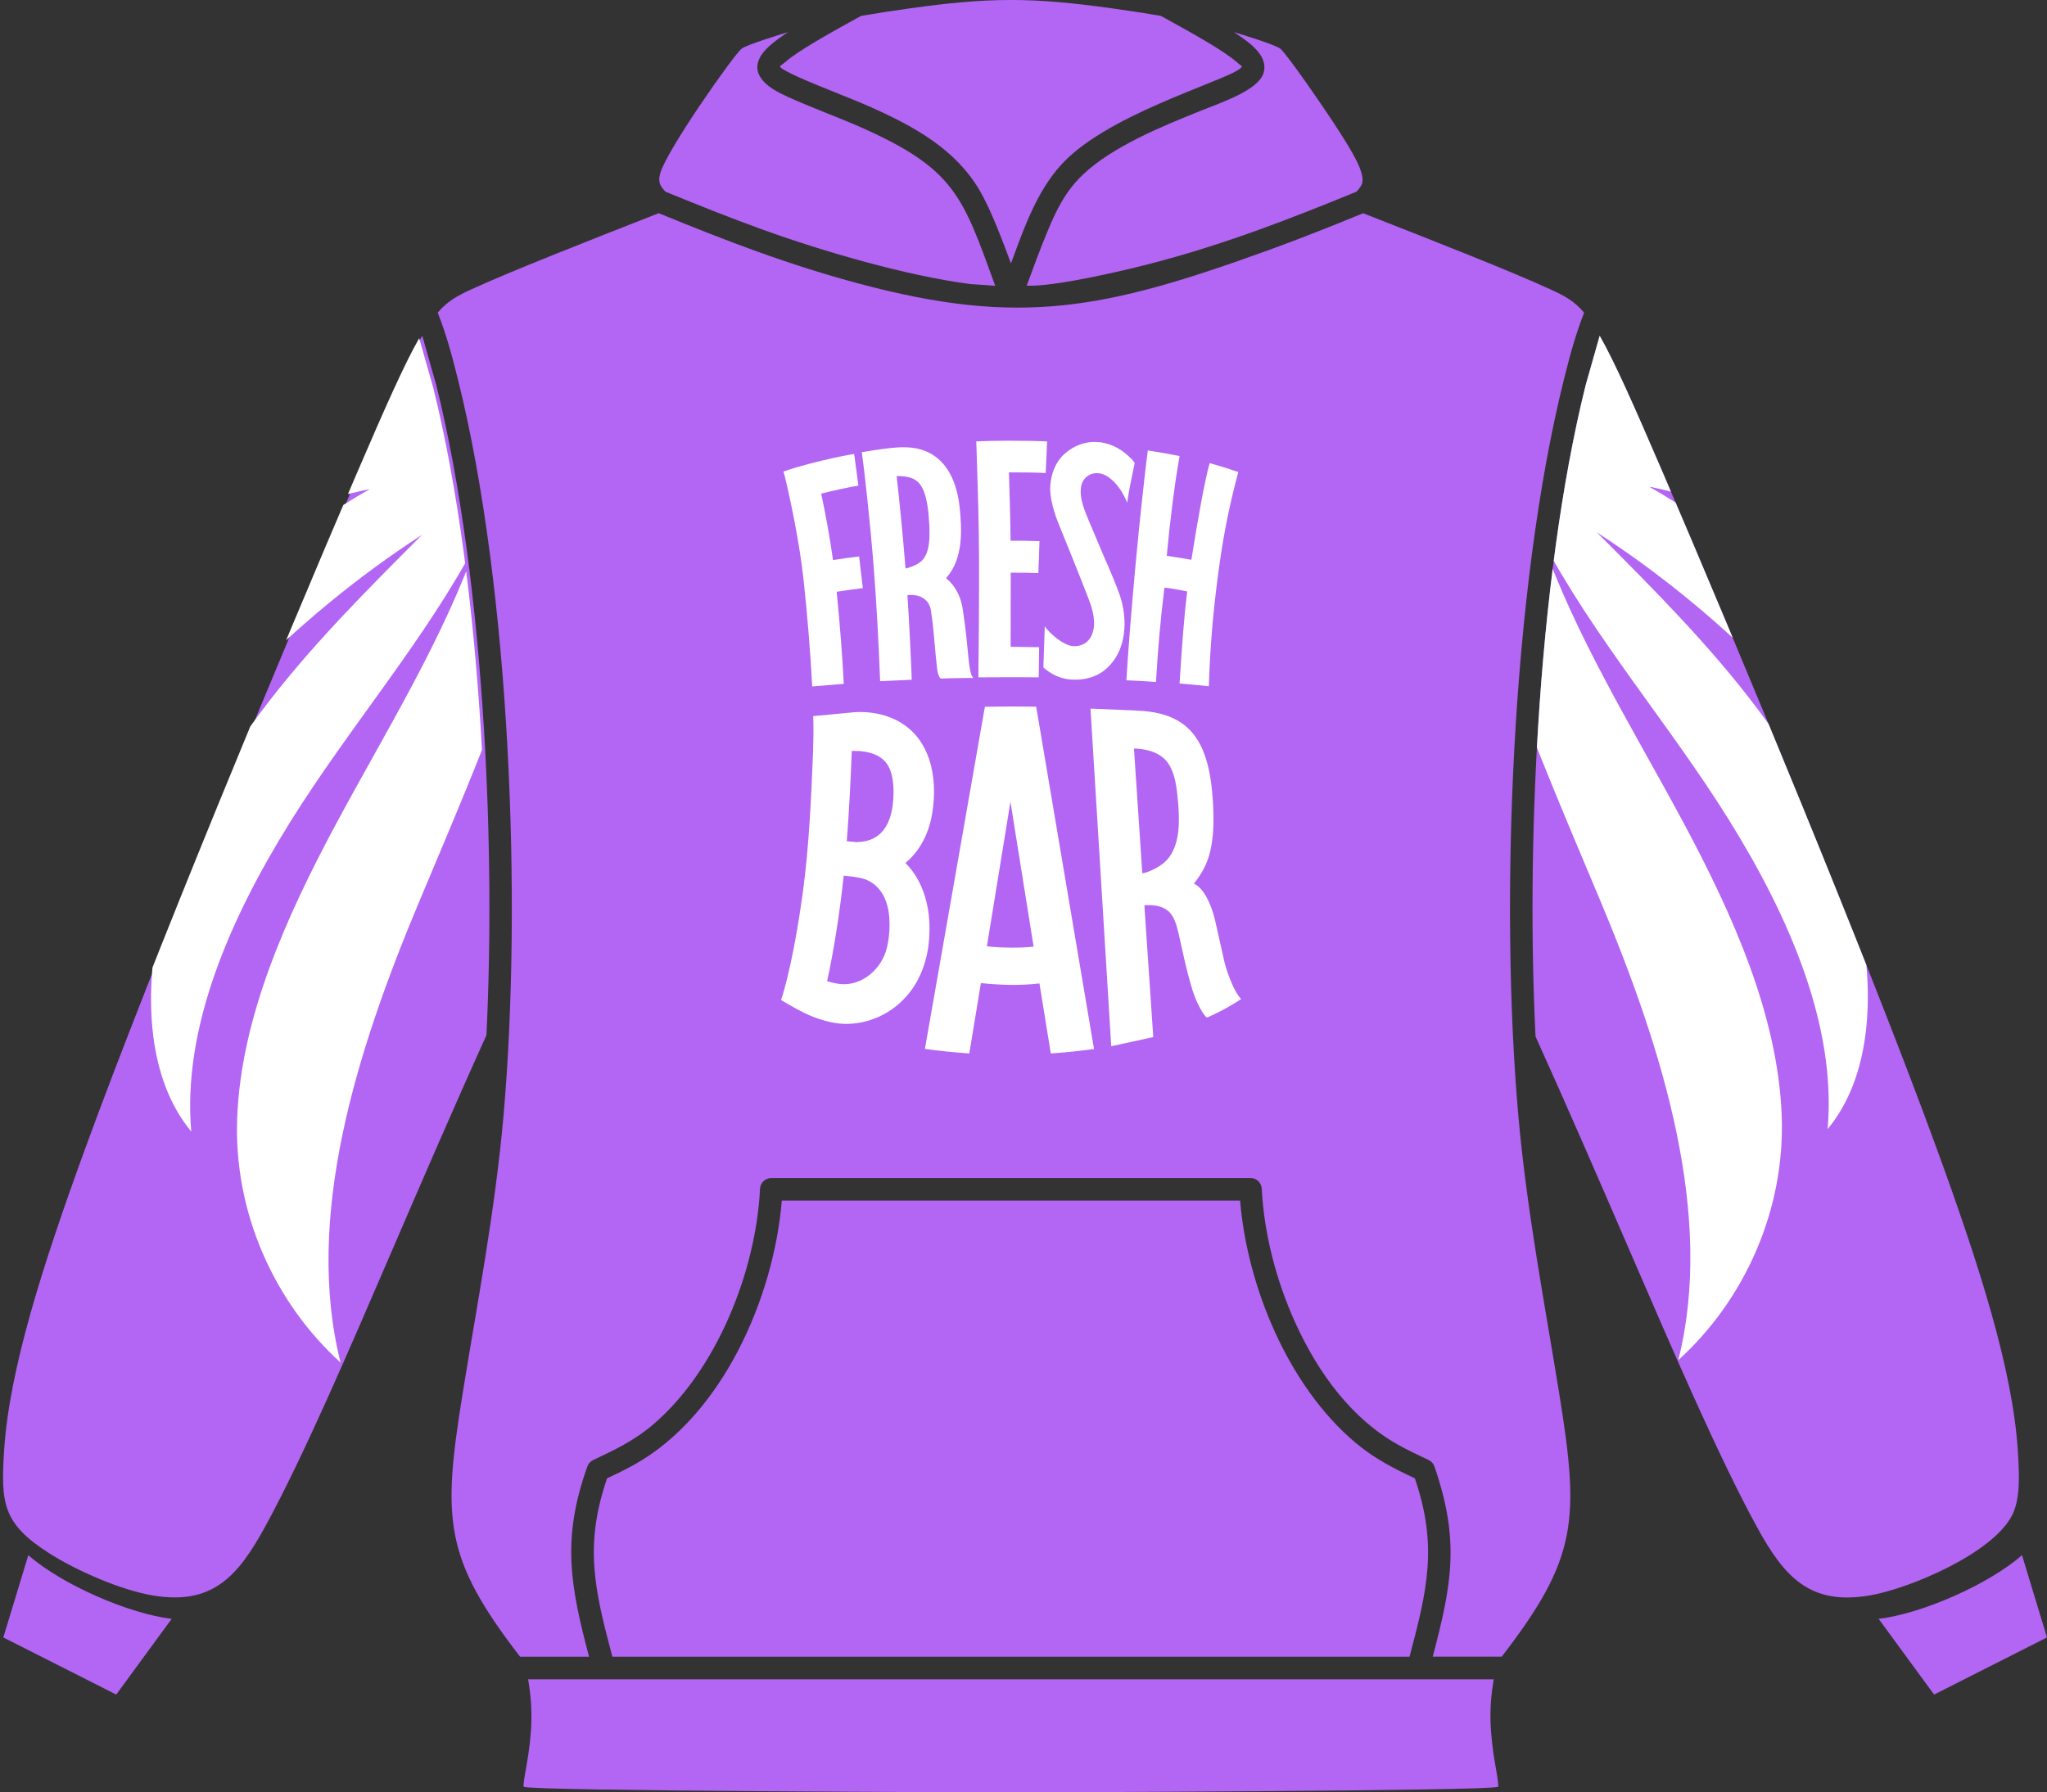
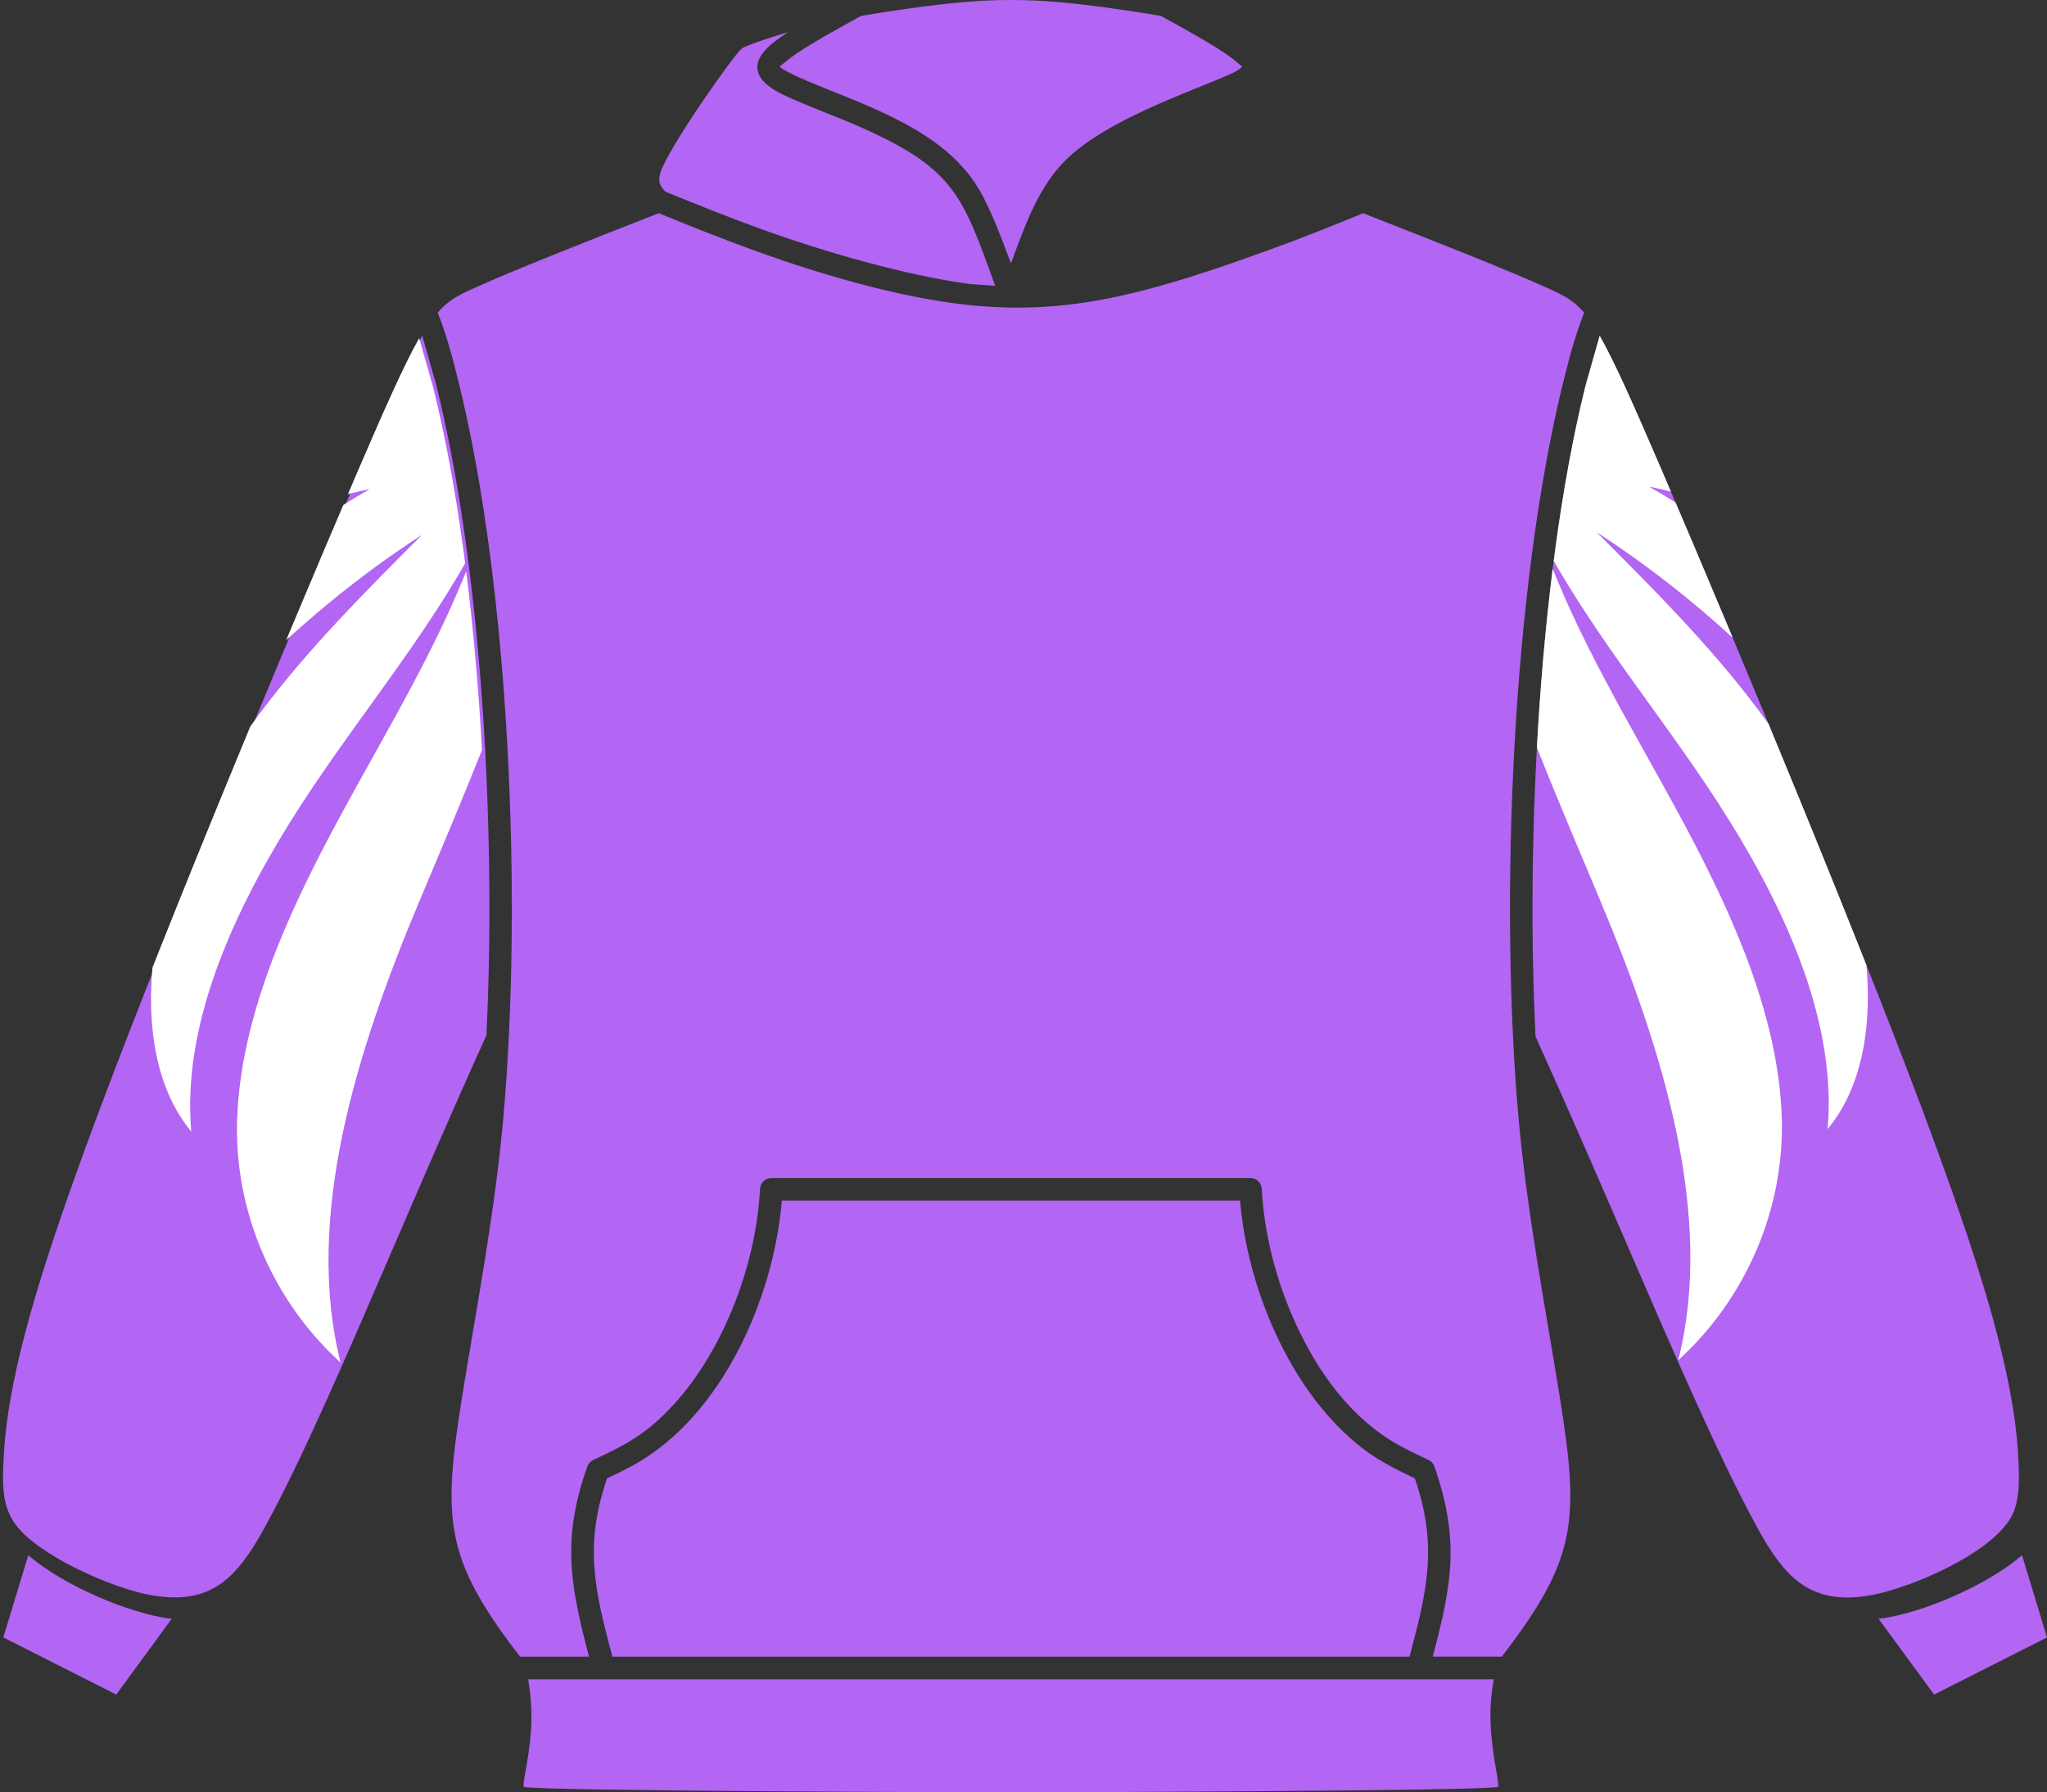
<svg xmlns="http://www.w3.org/2000/svg" xmlns:xlink="http://www.w3.org/1999/xlink" version="1.1" id="Layer_1" x="0px" y="0px" viewBox="0 0 548.82 480.65" style="enable-background:new 0 0 548.82 480.65;" xml:space="preserve">
  <rect x="0" y="0" width="548.82" height="480.65" fill="#333333" stroke="none" />
  <style type="text/css"> .st0{fill-rule:evenodd;clip-rule:evenodd;fill:#B365F3;} .st1{clip-path:url(#SVGID_00000183228404477821172230000001673869003942492553_);fill:#FFFFFF;} .st2{clip-path:url(#SVGID_00000168079715401943325640000007616797004169894846_);fill:#FFFFFF;} .st3{fill:#FFFFFF;} </style>
  <g>
    <path class="st0" d="M418.08,373.92c-3.8-23.62-8.73-49-11.01-74.87c-4.99-56.79-1.85-140.73,12.2-197.18 c1.9-7.64,3.31-12.5,5.45-18.03c-2.71-3.18-5.32-4.55-9.13-6.29c-10.71-4.9-30.33-12.61-50.12-20.37 c-8.51,3.49-16.93,6.85-25.56,9.97c-43.84,15.87-66.43,20.4-109.32,8.98c-19.19-5.11-35.92-11.56-53.98-18.96 c-19.78,7.76-39.4,15.47-50.12,20.37c-3.8,1.74-6.42,3.11-9.13,6.29c2.14,5.52,3.55,10.38,5.45,18.03 c14.05,56.45,17.18,140.39,12.2,197.18c-2.27,25.87-7.21,51.26-11.01,74.87c-5.42,33.71-4.94,43.9,15.44,70.36 c6.16,0,12.33,0,18.49,0c-5.02-19.02-7.4-31.61-0.44-51.04c0.28-0.79,0.86-1.38,1.56-1.71c5.63-2.64,10.87-5.15,15.77-9.27 c17.29-14.55,27.88-41.36,28.95-63.46c0.08-1.61,1.41-2.87,3.01-2.87c0,0,0-0.01,0-0.01c42.83,0,85.67,0,128.5,0 c1.68,0,2.98,1.29,3.02,3.09c0.61,11.59,3.76,24.28,9.05,35.86c6.2,13.56,15.11,25.65,27.54,32.6c2.68,1.5,5.4,2.78,8.12,4.05 c0.78,0.36,1.33,1.02,1.58,1.77c6.85,19.81,4.68,31.49-0.46,50.98c6.16,0,12.33,0,18.49,0 C423.02,417.82,423.5,407.64,418.08,373.92L418.08,373.92z" />
    <path class="st0" d="M503.67,434.11c4.96,6.77,9.92,13.54,14.88,20.31c10.09-5.11,20.18-10.22,30.27-15.32 c-2.23-7.35-4.47-14.7-6.7-22.06C533.13,424.92,515.14,432.78,503.67,434.11L503.67,434.11z" />
    <path class="st0" d="M46.03,434.11c-11.36-1.32-29.36-9.11-38.44-17.07c-2.24,7.35-4.47,14.7-6.7,22.06 c10.09,5.11,20.18,10.22,30.27,15.32C36.11,447.65,41.07,440.88,46.03,434.11L46.03,434.11z" />
    <path class="st0" d="M71.03,409.5c10.38-18.97,22.69-47.76,33.94-73.84c7.79-18.07,16.4-38.05,25.45-58.06 c1.23-25.32,1.06-54.05-0.69-82.51c-2.03-32.91-6.19-65.42-12.75-91.79c-1.26-4.43-2.51-8.86-3.77-13.28 c-3.89,6.82-8.87,17.95-17.09,37.09c-19.3,44.94-54.96,130.61-73.32,181C11.34,339.58,2.49,367.25,1.1,389 c-0.9,14.1-0.37,19.51,11.89,27.4c7.51,4.83,19.5,10.03,27.97,11.44C56.75,430.48,63.63,423.01,71.03,409.5L71.03,409.5z" />
    <path class="st0" d="M400.49,450.32c-86.3,0-172.59,0-258.89,0c1.39,8.2,1.05,14.71-0.47,23.32c-0.5,2.83-0.95,5.34-0.69,5.51 c1.82,1.18,126.31,1.5,130.6,1.5c4.29,0,128.78-0.33,130.6-1.5c0.36-0.23-0.95-6.79-1.23-8.89 C399.36,462.44,399.26,457.57,400.49,450.32L400.49,450.32z" />
    <path class="st0" d="M363.39,386.86c-17.97-15.12-29-41.83-30.91-64.9c-40.96,0-81.91,0-122.87,0 c-2.15,26.04-15.92,57.58-39.5,70.77c-2.43,1.36-4.89,2.55-7.35,3.7c-6.16,17.99-3.39,29.73,1.42,47.84c71.24,0,142.49,0,213.73,0 c4.81-18.11,7.58-29.85,1.42-47.84C373.57,393.72,368.47,391.14,363.39,386.86L363.39,386.86z" />
    <path class="st0" d="M412.37,195.1c-1.76,28.57-1.93,57.44-0.68,82.84c8.7,19.24,17.36,39.24,25.2,57.36 c11.14,25.74,23.83,55.3,34.18,74.22c7.39,13.51,14.28,20.98,30.07,18.34c10.73-1.79,32.94-11.23,38.25-21.38 c2.29-4.37,2.04-10.66,1.61-17.46c-1.39-21.75-10.23-49.42-21.7-80.89c-18.36-50.39-54.02-136.06-73.32-181 c-8.22-19.14-13.2-30.27-17.09-37.09c-1.26,4.43-2.51,8.86-3.77,13.28C418.56,129.67,414.4,162.19,412.37,195.1L412.37,195.1z" />
    <g>
      <defs>
        <path id="SVGID_1_" d="M412.37,195.1c-1.76,28.57-1.93,57.44-0.68,82.84c8.7,19.24,17.36,39.24,25.2,57.36 c11.14,25.74,23.83,55.3,34.18,74.22c7.39,13.51,14.28,20.98,30.07,18.34c10.73-1.79,32.94-11.23,38.25-21.38 c2.29-4.37,2.04-10.66,1.61-17.46c-1.39-21.75-10.23-49.42-21.7-80.89c-18.36-50.39-54.02-136.06-73.32-181 c-8.22-19.14-13.2-30.27-17.09-37.09c-1.26,4.43-2.51,8.86-3.77,13.28C418.56,129.67,414.4,162.19,412.37,195.1L412.37,195.1z" />
      </defs>
      <clipPath id="SVGID_00000000224112869653623570000006464704530514380448_">
        <use xlink:href="#SVGID_1_" style="overflow:visible;" />
      </clipPath>
      <path id="XMLID_00000103952870312309791420000007745597080461425572_" style="clip-path:url(#SVGID_00000000224112869653623570000006464704530514380448_);fill:#FFFFFF;" d=" M463.54,219.87c-16.07-25.83-36.31-48.9-50.37-75.67c9.17,26.42,24.54,50.99,38.01,76.08c13.47,25.09,25.4,51.87,26.5,78.59 c1.06,25.79-10.14,49.93-27.71,65.86c9.73-38.69-4.03-82.93-21.01-123.43c-16.98-40.5-34.73-80.52-39.79-122.41 c14.56,3.64,28.55-5.01,33.18-18.08c4.63-13.06,1-29.29-7.08-42.71c-6.29-10.46-15-19.4-24.58-27.16 c3.8-2.28,7.99-4.01,12.39-5.11c9.95-2.49,20.78-2.09,31.56,0.26c2.6,0.57,2.65,4.22,0.08,4.92c-0.05,0.01-0.1,0.03-0.15,0.04 c-5.08,1.42-9.44,5.49-9.47,11.01c-0.02,5.19,3.76,10.37,8.23,13.75c4.48,3.38,9.66,5.4,14.62,7.82 c24.45,11.9,46.96,35.88,55.57,61.4c-14.4-12.18-32.35-18.47-49.06-16.01c12.97,4.36,24.52,13.76,33.77,24.57 c9.25,10.81,16.45,23.07,23.59,35.23c-0.57,0.25-1.13,0.49-1.7,0.74c0.91,1.63,2.04,2.99,2.95,4.62 c-18.57-21.26-44.82-38.64-70.92-43.67c37.54,21.03,66.94,60.73,73.56,101.52c-22.55-35.21-52.6-66.64-87.58-89.27 c15.17,15.18,30.42,30.44,43.26,47.58c12.84,17.13,23.26,36.38,27.26,56.38c4,20,3.06,41.96-8.65,56.06 C492.45,275.07,479.62,245.69,463.54,219.87z" />
    </g>
    <path class="st0" d="M233.58,28.78c11.73,5.24,22.64,11.31,29.06,22.27c3.1,5.29,6.25,13.77,8.41,19.6 c3.69-9.99,7.36-20.78,15.16-28.2c14.04-13.35,45.82-21.72,46.78-24.65c0.02-0.05-0.43-0.28-1.33-1.08 c-3.53-3.13-11.93-7.78-20.4-12.45c-4.12-0.72-8.38-1.36-12.82-1.99c-21.75-3.05-33.09-3.04-54.78,0 c-4.45,0.62-8.71,1.27-12.82,1.99c-8.47,4.67-16.87,9.32-20.4,12.45c-1.38,1.23-2.53,0.87,1.5,2.94 C216.6,22.04,227.36,26,233.58,28.78L233.58,28.78z" />
    <path class="st0" d="M266.83,76.64c-8.72-24.01-10.82-31.25-35.7-42.37c-6.43-2.87-16.78-6.63-21.93-9.26 c-6.26-3.2-8.67-7.56-2.78-12.8c1.23-1.09,2.9-2.3,4.87-3.59c-1.98,0.57-11.08,3.38-12.44,4.42c-2.08,1.59-20.05,27.14-21.83,33.41 c-0.39,1.38-0.32,2.31-0.02,3.01c0.27,0.64,0.81,1.29,1.41,1.94c8.58,3.52,17.07,6.92,25.83,10.09 c16.28,5.89,38.51,12.39,55.79,14.68C262.29,76.33,264.56,76.48,266.83,76.64L266.83,76.64z" />
-     <path class="st0" d="M309.96,70.31c9.82-2.61,18.99-5.59,27.9-8.82c8.76-3.17,17.25-6.57,25.83-10.09c0.59-0.65,1.13-1.3,1.41-1.94 c1.23-2.88-2.95-9.34-5.99-14.13c-3.81-6-14.2-21.02-15.86-22.29c-1.37-1.05-10.47-3.86-12.44-4.42c4.2,2.74,9.46,6.38,7.92,11.06 c-1.49,4.52-11.07,7.73-16.66,9.97c-10.28,4.12-23.75,9.59-31.7,17.15c-4.77,4.54-7.2,9.6-9.62,15.47 c-1.92,4.65-3.71,9.48-5.48,14.35C282.86,76.91,301.43,72.58,309.96,70.31L309.96,70.31z" />
    <g>
      <defs>
        <path id="SVGID_00000087399439566405244400000018168879732710596744_" d="M128.91,195.76c-2.03-32.91-6.19-65.42-12.75-91.79 c-1.26-4.43-2.51-8.86-3.77-13.28c-3.89,6.82-8.87,17.95-17.09,37.09c-19.3,44.94-54.96,130.61-73.32,181 c-11.47,31.47-20.31,59.14-21.7,80.89c-0.44,6.8-0.68,13.09,1.61,17.46c5.31,10.15,27.52,19.59,38.25,21.38 c15.8,2.64,22.68-4.83,30.07-18.34c10.35-18.92,23.04-48.48,34.18-74.22c7.84-18.11,16.5-38.11,25.2-57.36 C130.84,253.2,130.67,224.34,128.91,195.76L128.91,195.76z" />
      </defs>
      <clipPath id="SVGID_00000034807079736388102800000002383650316127984516_">
        <use xlink:href="#SVGID_00000087399439566405244400000018168879732710596744_" style="overflow:visible;" />
      </clipPath>
      <path id="XMLID_00000156570447892176166550000006621376628456040833_" style="clip-path:url(#SVGID_00000034807079736388102800000002383650316127984516_);fill:#FFFFFF;" d=" M77.74,220.53c16.07-25.83,36.31-48.9,50.37-75.67c-9.17,26.42-24.54,50.99-38.01,76.08c-13.47,25.09-25.4,51.87-26.5,78.59 c-1.06,25.79,10.14,49.93,27.71,65.86c-9.73-38.69,4.03-82.93,21.01-123.43c16.98-40.5,34.73-80.52,39.79-122.41 c-14.56,3.64-28.55-5.01-33.18-18.08c-4.63-13.06-1-29.29,7.08-42.71c6.29-10.46,15-19.4,24.58-27.16 c-3.8-2.28-7.99-4.01-12.39-5.11c-9.95-2.49-20.78-2.09-31.56,0.26c-2.6,0.57-2.65,4.22-0.08,4.92c0.05,0.01,0.1,0.03,0.15,0.04 c5.08,1.42,9.44,5.49,9.47,11.01c0.02,5.19-3.76,10.37-8.23,13.75c-4.48,3.38-9.66,5.4-14.62,7.82 c-24.45,11.9-46.96,35.88-55.57,61.4c14.4-12.18,32.35-18.47,49.06-16.01c-12.97,4.36-24.52,13.76-33.77,24.57 c-9.25,10.81-16.45,23.07-23.59,35.23c0.57,0.25,1.13,0.49,1.7,0.74c-0.91,1.63-2.04,2.99-2.95,4.62 c18.57-21.26,44.82-38.64,70.92-43.67c-37.54,21.03-66.94,60.73-73.56,101.52c22.55-35.21,52.6-66.64,87.58-89.27 c-15.17,15.18-30.42,30.44-43.26,47.58c-12.84,17.13-23.26,36.38-27.26,56.38c-4,20-3.06,41.96,8.65,56.06 C48.83,275.73,61.66,246.36,77.74,220.53z" />
    </g>
    <g>
-       <path class="st3" d="M262.49,149.66c0.04,11.48-0.1,24.46-0.18,31.98c0,0,11.04-0.07,16.19,0l0.1-8.08 c-1.44-0.02-2.9-0.04-4.32-0.07c-1.13-0.02-2.24-0.04-3.32-0.05c0.03-5.92,0.04-12.93,0.03-19.87c2.22-0.02,4.71,0.01,7.41,0.1 l0.3-8.56c-2.82-0.1-5.42-0.13-7.75-0.11c-0.08-6.47-0.27-13.01-0.44-18.33c3.32-0.01,6.93,0.04,9.86,0.17l0.37-8.47 c-6.07-0.27-14.98-0.23-18.99-0.01c0.03,1.18,0.09,2.79,0.15,4.65C262.12,129.87,262.46,140.21,262.49,149.66L262.49,149.66z M235.97,182.67c1.5-0.07,4.75-0.22,8.48-0.38c-0.31-8.01-0.7-15.61-1.16-22.7c2.4-0.26,4.17,0.44,5.24,1.7 c0.67,0.76,0.99,1.74,1.11,2.76c0.07,0.69,0.37,2.56,0.44,3.27c0.37,3.34,0.72,8.1,1.1,11.42c0.12,1.04,0.27,2.58,1.04,3.23 c3.55-0.15,6.75-0.13,8.77-0.18c-0.71-0.46-1.04-2.75-1.2-4.05c-0.44-4.57-0.88-9.27-1.59-13.82c-0.4-3.29-1.67-6.36-4.22-8.58 c-0.11-0.1-0.23-0.19-0.35-0.29c0.04-0.05,0.09-0.1,0.14-0.15c4.53-5.15,4.17-12.89,3.48-19.23c-0.84-7.09-3.93-13.91-11.59-15.43 c-1.72-0.34-3.45-0.35-5.17-0.25c-1.98,0.11-6.13,0.71-9.43,1.27c0.69,4.77,2.3,19.41,3.24,31.51 C234.99,161.8,235.56,171.86,235.97,182.67z M244.45,128.23c1.82,0.67,2.77,2.14,3.42,4.03c0.55,1.6,0.87,3.55,1.05,5.31 c0.29,3.63,0.85,9.24-1.2,12.13c-0.94,1.3-2.47,2.01-4.13,2.54c-0.27,0.09-0.54,0.16-0.81,0.22c-0.01-0.12-0.02-0.24-0.03-0.36 c-0.62-7.91-1.56-17.42-2.35-24.44C241.79,127.65,243.18,127.75,244.45,128.23z M309.93,182.88c0.54-9.09,1.22-16.91,2.27-25.31 c1.78,0.2,4.04,0.59,6.1,1.04c-0.95,7.71-1.45,15.46-2.05,24.68c3.2,0.24,5.61,0.55,7.84,0.73c0.28-7.05,0.62-14.79,2.07-26.66 c1.58-12.87,3.24-20.99,5.84-30.77c-1.55-0.55-3.8-1.31-7.68-2.4c-1.31,4.52-3.28,15.69-4.9,25.92c-1.45-0.27-4.81-0.79-6.6-1.07 c0.74-8.14,2.09-19.28,3.44-26.75c-2.73-0.56-5.46-1.03-8.52-1.5c-0.4,2.76-2.07,17.31-3.28,30.54c-1.2,13.07-2.07,24.2-2.46,31.1 C304.31,182.52,306.78,182.65,309.93,182.88L309.93,182.88z M296.05,179.79c6.29-4.99,6.39-14.01,4.05-20.55 c-1.85-5.09-4.21-10.06-6.33-15.23c-1.12-2.74-2.63-5.97-3.43-8.57c-0.51-1.68-0.73-3.3-0.51-4.8c0.48-3.28,3.85-4.73,6.76-3.07 c1.9,1.08,4.02,3.33,5.62,7.22c0.57-3.98,1.24-6.77,2.01-10.63c-0.51-0.86-1.06-1.3-1.74-1.93c-4.96-4.6-11.93-5.13-17.08-0.51 c-2.4,2.16-3.6,5.29-3.81,8.58c-0.21,3.29,1.1,7.37,2.28,10.28c2.04,4.94,4.09,10.15,6.07,15.09c0.57,1.43,1.34,3.4,1.89,4.85 c0.81,1.96,1.54,4.56,1.5,6.63c-0.01,3.49-1.89,6.33-5.68,6.12c-2.57-0.27-5.94-3.14-7.54-5.28l-0.37,11 c1.72,1.49,4,2.93,7.18,3.22C290.08,182.51,293.56,181.77,296.05,179.79L296.05,179.79z M264.06,189.52l-16.08,91.75 c3.49,0.51,8.2,0.97,11.9,1.23l3.11-18.87c5.16,0.54,10.62,0.7,15.7,0.09l3.04,18.78c3.58-0.24,7.97-0.69,11.59-1.19l-15.51-91.81 C273.37,189.43,268.5,189.44,264.06,189.52L264.06,189.52z M264.6,253.76l6.31-38.75l6.21,38.83 C274.15,254.23,268.41,254.23,264.6,253.76z M215.45,155.51c1.02,9.42,1.88,20.1,2.31,28.57l8.47-0.69 c-0.37-7.36-1.07-16.31-1.91-24.69c2.11-0.34,4.47-0.68,7.01-0.98l-0.99-8.5c-2.53,0.3-4.87,0.63-7,0.97 c-0.85-6.18-2.06-12.59-3.17-17.82c3.33-0.83,6.96-1.63,9.98-2.15c-0.51-3.82-0.91-6.8-1.07-7.98l-0.09-0.51 c-1.69,0.29-3.54,0.65-5.43,1.06c-3.91,0.86-9.23,2.15-13.52,3.67l0.25,0.79C211.73,133.09,214.35,145.34,215.45,155.51 L215.45,155.51z M330.21,263.59c-0.74-1.77-1.41-3.59-1.89-5.49c-0.66-2.82-1.91-8.61-2.58-11.46c-0.89-3.76-2.87-8.48-5.63-9.67 c3.01-4.01,5.86-8.16,5.12-21.47c-0.87-15.54-5.3-24.11-19.58-24.89c-0.76-0.04-1.52-0.09-2.28-0.13h-0.01l-10.99-0.46l5.56,90.54 c0.08-0.01,11.27-2.45,11.27-2.45l-2.38-35.36c2.51-0.14,4.83,0.18,6.45,1.61c1.56,1.37,2.2,3.82,2.68,5.79 c0.54,2.25,2.65,12.9,4.54,17.51c1.2,2.95,2.55,4.96,3.13,5.22c4.4-1.93,7.88-4.1,9.14-4.97 C331.78,266.88,330.89,265.22,330.21,263.59L330.21,263.59z M313.57,229.72c-1.43,2.03-3.61,3.23-6.08,4.17 c-0.38,0.11-0.86,0.25-1.23,0.29l-2.23-33.45c1.84,0,6.43,0.47,8.82,3.5c2.36,2.99,2.68,7.49,3.03,11.24 C316.24,220.27,316.36,225.72,313.57,229.72z M242.75,231.41c3.94-3.22,6.38-8.12,7.2-13.41c1.54-9.48-0.43-20.37-9.84-24.98 c-3.45-1.69-7.31-2.27-11.01-2.03c-0.36,0.02-11.08,1.04-11.08,1.04l0.04,1.08c0.06,2.72,0.02,5.45-0.06,8.17 c-0.51,12.68-1.06,25.5-2.76,38.09c-1.12,8.05-2.47,16.09-4.44,23.96c0,0-1.01,3.94-1.4,4.84c2.65,1.55,5.71,3.38,8.63,4.51 c1.36,0.53,2.76,0.96,4.18,1.31c7.14,1.8,14.97-0.71,20.04-5.99c4.56-4.6,6.72-11.04,6.92-17.42 C249.55,243.65,247.65,236.29,242.75,231.41L242.75,231.41z M237.82,254.02c-1.34,5.78-6.61,10.4-12.53,9.87 c-1.21-0.16-2.38-0.43-3.53-0.76c0.91-4.17,1.67-8.39,2.35-12.58c0.85-5.22,1.53-10.47,2.09-15.73c0.46,0.05,0.91,0.1,1.33,0.15 c0.38,0.03,1.07,0.11,1.53,0.17c0.62,0.11,1.23,0.22,1.85,0.34c4.81,1.2,7.08,5.39,7.5,10.36 C238.62,248.49,238.43,251.39,237.82,254.02L237.82,254.02z M239.29,216.28c-0.65,4.54-2.76,8.47-7.51,9.33 c-0.67,0.14-1.42,0.2-2.12,0.22c-0.03,0-0.07,0-0.11-0.01c-0.84-0.09-1.68-0.17-2.52-0.24c0.63-7.98,1.02-15.98,1.33-23.97 c0-0.08,0.01-0.17,0.01-0.25c1.16,0.02,2.05,0.04,2.27,0.05c4.17,0.43,7.34,1.98,8.41,6.29 C239.72,210.4,239.66,213.52,239.29,216.28z" />
-     </g>
+       </g>
  </g>
</svg>